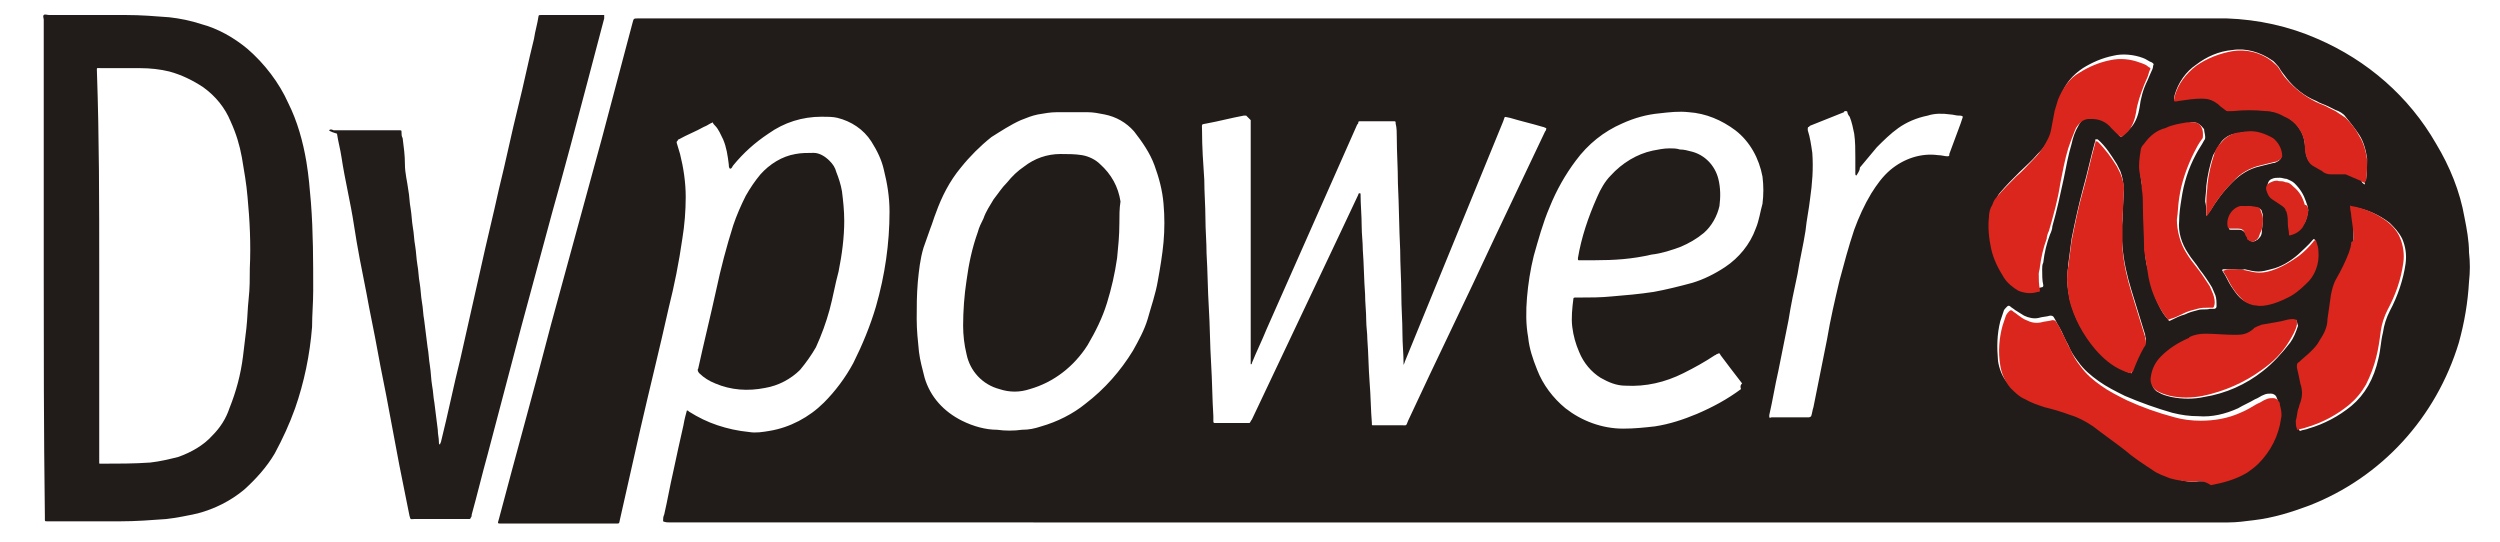
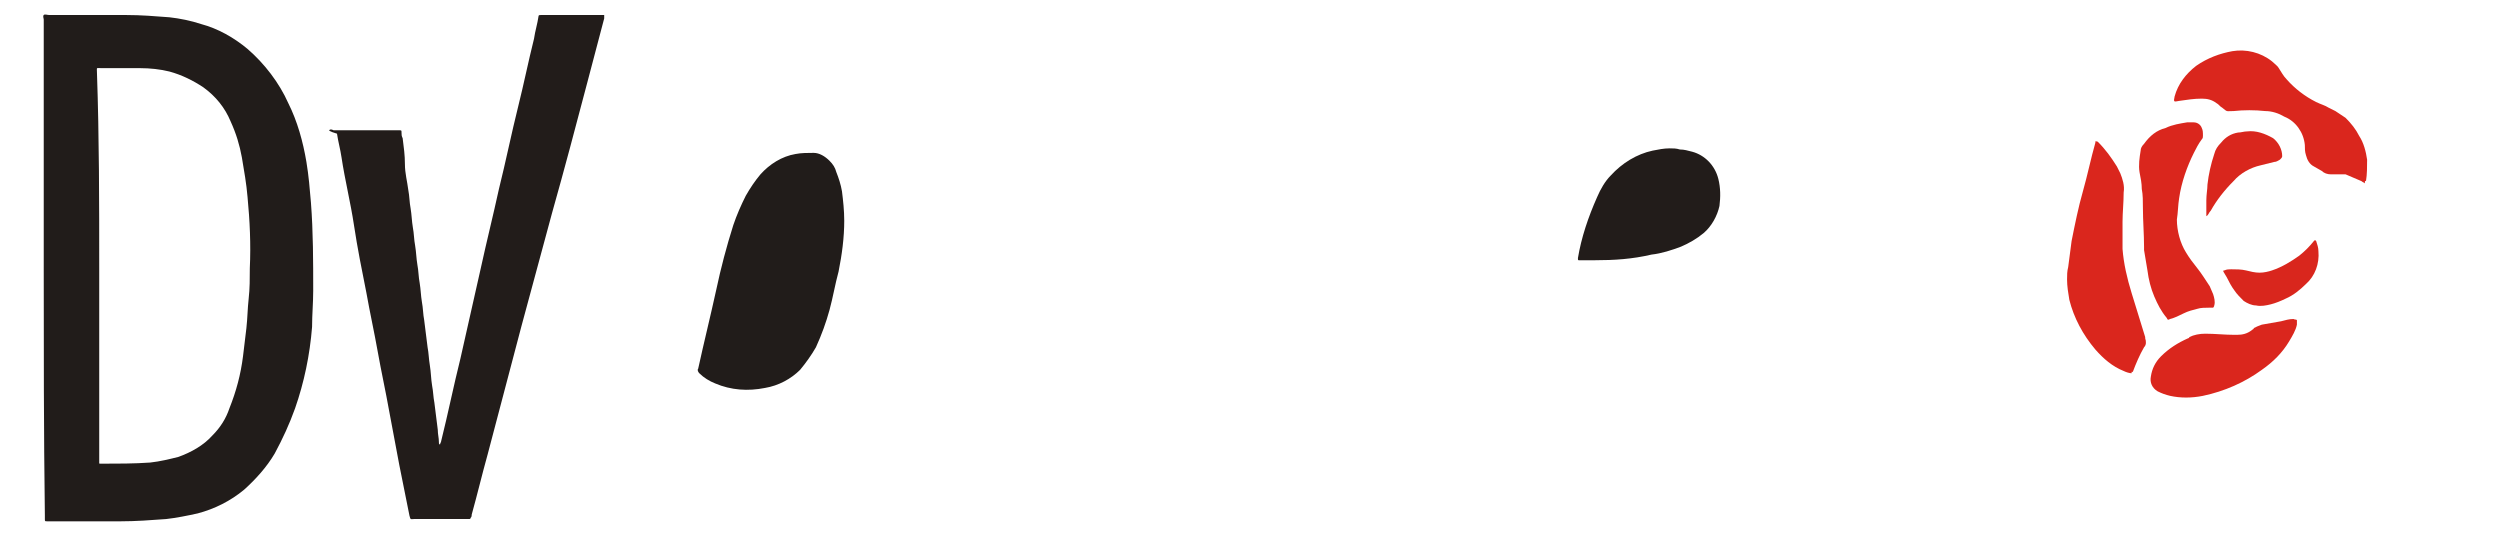
<svg xmlns="http://www.w3.org/2000/svg" width="212" height="46" viewBox="0 0 212 46">
  <g fill="none" fill-rule="evenodd">
    <g>
      <g>
        <g>
          <g>
            <g>
-               <path fill="#211C19" d="M57.093 34.814c.096 0 .096 0 .192.096.768.48 1.536.863 2.4 1.15.865.288 1.729.48 2.689.575.576.096 1.152 0 1.728-.096 1.728-.287 3.36-1.15 4.609-2.395.96-.959 1.824-2.109 2.496-3.355.768-1.533 1.44-3.162 1.92-4.791.385-1.342.673-2.684.865-4.025.192-1.342.288-2.684.288-4.025 0-1.246-.192-2.396-.48-3.546-.192-.863-.576-1.63-1.057-2.396-.672-1.054-1.728-1.725-2.88-2.013-.384-.095-.864-.095-1.344-.095-1.632 0-3.169.479-4.513 1.437-1.152.767-2.112 1.63-2.976 2.683-.096.096-.096.288-.288.288-.096-.096-.096-.287-.096-.383-.096-.767-.192-1.438-.48-2.109-.192-.383-.384-.862-.673-1.15-.096-.095-.192-.191-.192-.287-.288.096-.48.287-.768.383-.672.383-1.44.671-2.112 1.054 0 0-.096 0-.096.096-.096.096-.096.096-.096.192.096.287.192.67.288.958.288 1.15.48 2.396.48 3.642 0 1.15-.096 2.396-.288 3.546-.288 2.012-.672 3.929-1.152 5.845-.768 3.45-1.632 6.9-2.4 10.255-.577 2.587-1.153 5.079-1.729 7.666-.096.384 0 .384-.384.384h-9.601c-.48 0-.384 0-.288-.384 1.44-5.462 2.976-10.925 4.416-16.483l4.321-15.812 2.592-9.775c.096-.384.096-.384.48-.384h134.709c2.688.096 5.28.671 7.681 1.725 4.225 1.821 7.777 4.888 10.081 8.913 1.153 1.916 2.017 4.025 2.4 6.229.193.958.385 2.012.385 2.97.096.863.096 1.63 0 2.492-.096 1.725-.384 3.45-.864 5.175-1.92 6.325-6.53 11.404-12.674 13.8-1.536.575-3.073 1.055-4.705 1.246-.768.096-1.44.192-2.208.192H55.653c-.192 0-.384 0-.576-.096 0-.192 0-.383.096-.575.288-1.246.48-2.396.768-3.642.288-1.341.576-2.683.864-3.929.096-.575.192-.862.288-1.246zm47.431-25.012h-.192c-1.056.191-2.112.479-3.168.67-.48.097-.384 0-.384.576 0 1.437.096 2.779.192 4.216 0 1.055.096 2.204.096 3.259 0 .958.096 2.012.096 2.97.096 1.534.096 3.067.192 4.6.096 1.534.096 3.163.192 4.696.096 1.534.096 2.971.192 4.505v.383c0 .096 0 .191.096.191h2.976c.096-.095.096-.191.192-.287l7.49-15.813c.48-1.054 1.056-2.204 1.536-3.258 0 0 0-.192.192-.096 0 .959.096 1.821.096 2.78 0 .67.096 1.341.096 2.012.096 1.246.096 2.492.192 3.738 0 .766.096 1.437.096 2.204 0 .575.096 1.054.096 1.629.096 1.246.096 2.396.192 3.642.096 1.15.096 2.3.192 3.45v.095c0 .096 0 .096.096.096h2.4c.48 0 .384.096.576-.383 2.4-5.175 4.897-10.254 7.297-15.43 1.44-3.066 2.88-6.037 4.321-9.104.096-.095.096-.191.096-.287-.096 0-.192-.096-.288-.096-.96-.287-1.824-.479-2.784-.767-.576-.095-.384-.191-.576.288l-8.354 20.413c0 .095-.096.191-.096.287v-.096c0-.862-.096-1.725-.096-2.587 0-1.15-.096-2.204-.096-3.354 0-1.246-.096-2.492-.096-3.738-.096-1.917-.096-3.738-.192-5.654 0-1.342-.096-2.588-.096-3.93 0-.383 0-.766-.096-1.15 0-.191 0-.191-.192-.191h-2.784c-.096 0-.192 0-.192.096s0 .096-.096.191l-7.681 17.346c-.385.959-.865 1.917-1.249 2.875 0 .096 0 .096-.096.096v-.096-.096-20.508l-.384-.383c.096.096.096.096 0 0zm42.055 22.712c-.672-.862-1.249-1.629-1.825-2.396-.096-.191-.096-.191-.288-.095-.096 0-.096.096-.192.096-.864.575-1.728 1.054-2.688 1.533-1.536.767-3.169 1.15-4.897 1.054-.768 0-1.44-.288-2.112-.67-.768-.48-1.44-1.247-1.824-2.205-.289-.67-.48-1.342-.577-2.108-.096-.767 0-1.63.096-2.396 0-.096.096-.096.192-.096h.289c.96 0 1.824 0 2.784-.096 1.152-.096 2.304-.192 3.552-.383 1.057-.192 2.209-.48 3.265-.767.96-.287 1.92-.767 2.784-1.341 1.153-.767 2.113-1.917 2.593-3.259.288-.67.384-1.437.576-2.108.096-.767.096-1.534 0-2.3-.288-1.534-1.056-2.971-2.304-3.93-1.153-.862-2.497-1.437-3.937-1.533-.864-.095-1.632 0-2.496.096-1.057.096-2.113.383-3.169.863-1.536.67-2.88 1.725-3.937 3.162-.864 1.15-1.632 2.492-2.208 3.93-.576 1.341-.96 2.778-1.344 4.12-.288 1.15-.48 2.396-.576 3.546-.096 1.15-.096 2.3.096 3.354.096.959.384 1.821.768 2.78.48 1.245 1.344 2.395 2.4 3.258 1.345 1.054 3.073 1.725 4.897 1.725.96 0 1.824-.096 2.688-.192 1.249-.192 2.4-.575 3.553-1.054 1.344-.575 2.592-1.246 3.745-2.108-.096-.288 0-.384.096-.48zm-69.995-5.462c0 .958.096 1.82.192 2.779.096.767.288 1.438.48 2.204.48 1.63 1.632 2.875 3.169 3.642.96.479 2.016.767 2.976.767.672.095 1.44.095 2.112 0 .576 0 1.057-.096 1.633-.288 1.344-.383 2.688-1.054 3.744-1.917 1.632-1.245 2.977-2.779 4.033-4.504.48-.862.96-1.725 1.248-2.683.288-1.054.672-2.108.864-3.258.192-1.055.384-2.205.48-3.259.096-1.054.096-2.204 0-3.258-.096-1.15-.384-2.204-.768-3.259-.384-1.054-1.056-2.012-1.728-2.875-.672-.766-1.536-1.245-2.497-1.437-.48-.096-.96-.192-1.44-.192H88.49c-.576 0-1.056.096-1.632.192-.48.096-.96.287-1.44.48-.865.383-1.729.957-2.497 1.437-.96.766-1.824 1.629-2.592 2.587-.96 1.15-1.633 2.492-2.113 3.834-.192.479-.288.862-.48 1.341-.192.575-.384 1.054-.576 1.63-.288.958-.384 1.916-.48 2.874-.096 1.15-.096 2.109-.096 3.163zm108.4 13.8c.384-.096.769 0 1.153-.096 1.056-.192 2.112-.48 3.072-1.054.384-.192.672-.48.96-.767 1.056-1.054 1.728-2.396 1.92-3.833 0-.383 0-.767-.096-1.15 0-.096-.096-.192-.096-.288-.096-.191-.288-.287-.48-.287s-.384 0-.576.096c-.288.096-.48.287-.768.383-.48.288-.96.48-1.44.767-1.056.479-2.208.766-3.36.67-.769 0-1.44-.095-2.209-.287-1.344-.383-2.688-.862-4.032-1.438-.769-.383-1.537-.766-2.209-1.245-.672-.48-1.248-.959-1.728-1.63-.384-.479-.672-.958-.864-1.437-.288-.48-.48-1.054-.768-1.533-.192-.288-.288-.575-.48-.863-.096-.096-.192-.096-.288-.096-.288.096-.673.096-.96.192-.385.096-.865 0-1.249-.192-.288-.191-.48-.287-.768-.479-.096-.096-.288-.192-.384-.287-.096-.096-.192-.096-.288 0-.096.095-.288.287-.288.383l-.288.863c-.288 1.15-.288 2.204-.192 3.354.096.67.384 1.437.864 1.916.384.384.768.671 1.248.959.48.287 1.056.479 1.632.67.769.192 1.44.48 2.209.671.672.192 1.344.575 1.92.959.96.67 1.824 1.341 2.688 2.012.769.575 1.537 1.15 2.4 1.725.48.288.961.48 1.441.671.864.575 1.536.67 2.304.67zM156.276 14.88c-.096 0-.096-.096-.096-.192v-1.341c0-.671 0-1.342-.096-2.013-.096-.479-.192-.958-.384-1.437-.096-.096-.192-.288-.192-.384 0-.095-.096-.095-.192-.095 0 0-.096 0-.096.095l-2.88 1.15-.097.096c-.096 0-.096.096-.096.192v.096c.192.575.288 1.245.385 1.916.096 1.342 0 2.588-.193 3.93-.096.862-.288 1.725-.384 2.683-.192 1.246-.48 2.396-.672 3.641-.288 1.342-.576 2.684-.768 3.93l-.864 4.312c-.288 1.246-.48 2.492-.768 3.738v.191c.096.096.096 0 .192 0h3.168c.096 0 .192-.096.192-.096.097-.287.097-.479.193-.766l1.152-5.75c.288-1.725.672-3.354 1.056-4.983.384-1.438.768-2.875 1.248-4.313.384-1.054.864-2.108 1.44-3.067.48-.766.96-1.437 1.633-2.012 1.152-.958 2.592-1.438 4.032-1.246.288 0 .576.096.768.096.096 0 .192 0 .192-.096v-.096l.96-2.587.192-.575c-.096-.096-.192-.096-.384-.096s-.48-.096-.672-.096c-.672-.096-1.344-.096-1.92.096-.96.191-1.824.575-2.496 1.054-.672.48-1.249 1.054-1.825 1.63l-1.44 1.724c0 .288-.192.48-.288.671zm22.467-3.258l.865-.863c.384-.479.576-1.054.672-1.629.096-.767.288-1.533.672-2.3.096-.192.192-.48.288-.67.096-.192.192-.384.192-.576.096-.191 0-.191-.096-.287-.288-.096-.48-.288-.768-.384-.768-.287-1.729-.383-2.497-.191-.96.191-1.824.575-2.592 1.054-.864.575-1.536 1.341-1.824 2.3-.096.287-.192.67-.288.958-.096.48-.192 1.054-.288 1.534-.096.574-.288 1.054-.672 1.533-.193.383-.48.67-.769.958-.48.575-1.056 1.054-1.536 1.534-.576.575-1.152 1.15-1.632 1.725-.192.191-.288.479-.384.67-.096.384-.192.767-.288 1.055-.096.862 0 1.82.192 2.683.192.862.576 1.725 1.056 2.396.288.479.768.862 1.248 1.15.48.191 1.152.287 1.632.096.192 0 .192-.096.192-.192-.096-.383-.096-.863-.096-1.342 0-.192 0-.383.096-.575.096-.862.289-1.629.577-2.396.096-.191.192-.479.192-.67.384-1.342.672-2.684.96-4.025.192-.959.384-2.013.672-2.971.096-.48.288-1.055.576-1.534.096-.191.288-.479.48-.67.192-.192.384-.288.672-.288h.288c.576 0 1.248.287 1.632.767l.384.383c-.192.575 0 .67.192.767zm19.683 8.529v.479c0 .288-.096.575-.192.863-.384.766-.672 1.437-1.056 2.204-.192.479-.384.958-.48 1.437l-.288 2.013c-.096.67-.288 1.341-.672 1.82-.192.384-.48.671-.768.959-.288.287-.576.575-.96.862-.096.096-.192.288-.192.384v.096c.096.479.192.958.288 1.341.096.575.096 1.15 0 1.63-.096.191-.096.383-.192.574-.096.288-.192.575-.192.959 0 .191 0 .479.096.67 0 .096.096.096.096.096.192-.096.48-.096.672-.191 1.344-.384 2.592-1.054 3.648-1.917.576-.48 1.057-1.054 1.44-1.725.385-.67.673-1.438.865-2.3.192-.767.192-1.438.384-2.204.096-.671.288-1.246.576-1.821.672-1.246 1.152-2.683 1.344-4.025.096-.767 0-1.438-.288-2.108-.288-.575-.672-.959-1.056-1.342-.864-.67-1.92-1.15-3.073-1.342-.096 0-.096 0-.096.096 0 .288.096.48.096.767v1.725zm-18.818 11.5c0-.096.096-.192.096-.288.288-.766.576-1.437.96-2.108.192-.192.192-.48.096-.767v-.096l-1.152-3.737c-.384-1.246-.673-2.492-.769-3.737-.096-.767-.096-1.534 0-2.3 0-.863.096-1.726.096-2.492 0-.575-.096-1.15-.288-1.63l-.288-.574c-.48-.767-.96-1.534-1.632-2.109h-.096-.096v.096c-.384 1.342-.672 2.78-1.056 4.121-.384 1.438-.672 2.78-.96 4.217-.096.766-.192 1.437-.288 2.204 0 .383-.096.67-.096 1.054 0 .575.096 1.15.192 1.725.384 1.63 1.152 3.067 2.208 4.217.672.766 1.44 1.341 2.4 1.82.193.288.385.288.673.384zm19.779-16.004c0-.192 0-.288.096-.384.096-.575.096-1.15.096-1.82-.096-.671-.288-1.438-.672-2.013-.385-.575-.769-1.054-1.153-1.533-.192-.288-.576-.48-.864-.575l-.576-.288c-.384-.191-.768-.287-1.056-.479-.96-.383-1.824-1.054-2.496-1.917-.192-.287-.48-.575-.673-.958-.192-.192-.384-.48-.576-.575-.96-.67-2.208-1.054-3.36-.862-1.152.095-2.208.575-3.073 1.245-.864.575-1.536 1.534-1.824 2.588-.096.479-.096.479.384.383.672-.096 1.248-.192 1.92-.192.48 0 .865.192 1.249.384.192.096.288.287.48.383.48.383.288.383.96.288.864-.096 1.824-.096 2.688 0 .576.095 1.152.191 1.633.479.96.479 1.632 1.341 1.728 2.396 0 .287.096.575.096.862.096.383.288.767.672.958.192.096.48.288.672.384.288.096.48.192.768.287.288 0 .576.096.864 0h.384c.48.096.96.288 1.345.575 0 .192.096.288.288.384zm-14.499-5.271c-.192 0-.288 0-.48.096-.672.095-1.248.287-1.824.479-.768.287-1.344.767-1.824 1.341l-.288.575c-.096.575-.192 1.15-.096 1.821 0 .48.096.959.192 1.438 0 .575.096 1.15.096 1.629 0 1.054.096 2.204.096 3.258v.288c0 .575.096 1.15.288 1.725.096.767.288 1.437.576 2.204.288.67.576 1.342 1.056 1.82.096.193.096.193.288.097.384-.192.768-.384 1.152-.48.384-.191.768-.287 1.152-.383.288-.096.673 0 .96-.096h.385c.096 0 .192-.096.192-.191 0-.384 0-.671-.096-.959-.096-.191-.192-.479-.288-.67-.288-.48-.672-1.055-1.057-1.534-.288-.479-.672-.862-.96-1.341-.576-.863-.864-1.821-.768-2.78 0-.575.096-1.245.192-1.82.192-1.342.576-2.588 1.248-3.834.192-.383.48-.767.673-1.15.096-.096.096-.191.096-.287 0-.192-.096-.48-.096-.671-.289-.383-.577-.575-.865-.575zm8.738 16.77h-.192c-.384.097-.672.192-1.056.192-.577.096-1.057.192-1.633.288-.192 0-.48.096-.672.287-.096 0-.192.096-.192.192-.384.287-.864.383-1.248.383h-.192c-.864 0-1.632 0-2.496-.096-.48 0-.865.096-1.345.288 0 0-.096 0-.096.096-.864.383-1.632.862-2.304 1.533-.48.48-.768 1.054-.864 1.725-.096.48.096 1.054.576 1.246.288.192.672.288 1.056.383.96.192 1.92.192 2.785 0 1.824-.287 3.552-1.054 4.992-2.204.864-.67 1.633-1.533 2.305-2.396.288-.383.48-.862.672-1.437-.096-.288-.096-.383-.096-.48zm-7.681-8.816c.096 0 .096 0 0 0 .096-.192.192-.287.288-.383.576-.959 1.152-1.725 1.92-2.492.672-.67 1.44-1.15 2.304-1.342l1.152-.287c.192 0 .288-.096.48-.192.096-.096.193-.191.193-.287 0-.575-.289-1.15-.769-1.534-.672-.479-1.44-.67-2.208-.575-.288 0-.48 0-.768.096-.576 0-1.152.383-1.44.863-.192.287-.384.67-.576.958-.288.862-.48 1.725-.576 2.587 0 .48-.096.959-.096 1.342.096.383.096.767.096 1.246zm2.112 4.504h-.672c-.096 0-.096.096-.096.096.096.192.192.287.288.48.192.383.384.766.672 1.15.192.287.48.67.768.862.288.191.672.383 1.056.383.48.096.864 0 1.248-.096s.864-.287 1.249-.479c.672-.288 1.248-.767 1.728-1.246.768-.767 1.152-1.725 1.056-2.779 0-.287-.096-.575-.192-.863-.096-.095-.096-.095-.192 0-.384.48-.864.863-1.248 1.246-.672.575-1.44 1.055-2.305 1.246-.384.096-.672.192-1.056.192s-.768-.096-1.152-.192c-.384.096-.768 0-1.152 0zm6.529-4.983c0-.288-.096-.48-.192-.767-.192-.575-.48-1.054-.96-1.533-.192-.192-.48-.288-.672-.383-.192 0-.384-.096-.577-.096-.288 0-.48 0-.672.095-.288.096-.384.384-.384.671 0 .288.192.575.48.767l.865.575c.096.096.192.192.288.383 0 .096.096.192.096.192.096.288.096.67.096.958 0 .288 0 .575.096.863 0 .096 0 .096.096.096.48-.096.864-.288 1.056-.671.192-.192.288-.671.384-1.15zm-3.84.67c0-.191 0-.383-.097-.574 0-.192-.192-.288-.288-.288-.384-.096-.768-.192-1.152-.096-.768.096-1.44.767-1.344 1.534v.287c0 .096.096.096.192.096h.672c.288 0 .48.192.576.383.096.096.096.288.192.384.096.191.384.287.576.191.096 0 .096-.096.192-.096l.192-.191c.096-.096.192-.288.192-.48 0-.287.096-.67.096-1.15z" transform="translate(-683 -3718) translate(663 3594) translate(0 75) translate(20 49) translate(1.152)" />
              <path fill="#211C1A" d="M2.557 22.643V1.657c0-.096-.096-.287 0-.383.096-.096.288 0 .48 0h6.529c1.248 0 2.4.096 3.648.191.865.096 1.825.288 2.689.575 1.44.384 2.784 1.15 3.936 2.109 1.44 1.246 2.689 2.875 3.457 4.6.768 1.533 1.248 3.258 1.536 4.983.192 1.15.288 2.3.384 3.45.192 2.492.192 4.983.192 7.475 0 1.054-.096 2.013-.096 3.067-.192 2.396-.672 4.696-1.44 6.9-.48 1.341-1.056 2.587-1.728 3.833-.672 1.15-1.632 2.204-2.593 3.067-1.152.958-2.496 1.629-3.936 2.012-.864.192-1.824.384-2.689.48-1.248.095-2.592.191-3.84.191H2.845c-.192 0-.192 0-.192-.192v-.287c-.096-7.188-.096-14.183-.096-21.083zm4.705 0V39.224c0 .096 0 .096.096.096h.096c1.344 0 2.784 0 4.128-.096.864-.096 1.632-.288 2.4-.48 1.057-.383 2.113-.958 2.881-1.82.672-.671 1.152-1.438 1.44-2.3.576-1.438.96-2.875 1.152-4.409.096-.766.192-1.629.288-2.395.096-.863.096-1.63.192-2.492.097-.863.097-1.725.097-2.588.096-2.012 0-4.025-.193-6.037-.096-1.15-.288-2.204-.48-3.354-.192-1.055-.48-2.013-.96-3.067-.48-1.15-1.248-2.108-2.304-2.875-.864-.575-1.824-1.054-2.88-1.342-.769-.191-1.633-.287-2.497-.287H7.454c-.48 0-.384-.096-.384.383.192 5.559.192 11.021.192 16.483z" transform="translate(-683 -3718) translate(663 3594) translate(0 75) translate(20 49) translate(1.152)" />
              <path fill="#221C1A" d="M26.753 11.048c.096-.096.192-.096.384 0h5.568c.192 0 .192 0 .192.191 0 .192 0 .288.096.48.096.766.192 1.437.192 2.204 0 .766.193 1.437.289 2.204.096.479.096 1.054.192 1.533.096.575.096 1.054.192 1.63.096.479.096 1.053.192 1.533.096.575.096 1.054.192 1.629.096.479.096 1.054.192 1.533.096.575.096 1.054.192 1.63.096.479.096 1.054.192 1.533l.288 2.3c.096.479.096.958.192 1.533s.096 1.15.192 1.725c.096.48.096.958.192 1.438l.288 2.3c0 .383.096.67.096 1.054 0 .096 0 .191.096.191 0-.096.096-.191.096-.287.576-2.3 1.056-4.696 1.632-6.996.576-2.587 1.152-5.08 1.728-7.667.48-2.204 1.057-4.504 1.537-6.708.576-2.3 1.056-4.696 1.632-6.996.48-1.917.864-3.833 1.344-5.75.096-.67.288-1.246.384-1.917 0-.095.096-.095.192-.095H50.084v.287l-1.44 5.463c-.96 3.641-1.92 7.283-2.977 11.02-.864 3.163-1.728 6.421-2.592 9.584l-2.88 10.925c-.48 1.725-.865 3.354-1.345 5.079 0 .096 0 .192-.096.288 0 .095-.096.095-.096.095h-4.704c-.288 0-.288.096-.384-.287l-.865-4.313-.864-4.6c-.288-1.629-.672-3.354-.96-4.983-.288-1.63-.672-3.354-.96-4.983-.384-1.917-.768-3.834-1.056-5.75-.288-1.917-.768-3.834-1.056-5.75-.096-.671-.288-1.342-.384-2.013-.672-.192-.672-.287-.672-.287z" transform="translate(-683 -3718) translate(663 3594) translate(0 75) translate(20 49) translate(1.152)" />
              <path fill="#211C1A" d="M70.44 18.714c0 1.438-.193 2.875-.481 4.313-.288 1.054-.48 2.204-.768 3.258-.288 1.054-.672 2.108-1.152 3.163-.384.67-.864 1.341-1.344 1.916-.769.767-1.825 1.342-2.977 1.534-1.44.287-2.88.191-4.225-.384-.48-.191-.96-.479-1.344-.862-.096-.096-.192-.288-.096-.384.48-2.204 1.056-4.504 1.536-6.708.385-1.82.865-3.641 1.44-5.462.289-.863.673-1.725 1.057-2.492.384-.67.768-1.246 1.248-1.82.768-.863 1.824-1.534 2.976-1.726.48-.096 1.057-.096 1.537-.096s.96.288 1.344.671c.288.288.48.575.576.959.192.479.384 1.054.48 1.629.096.766.192 1.629.192 2.491z" transform="translate(-683 -3718) translate(663 3594) translate(0 75) translate(20 49) translate(1.152)" />
-               <path fill="#DAD7D8" d="M53.253 44.014h1.632-1.632z" transform="translate(-683 -3718) translate(663 3594) translate(0 75) translate(20 49) translate(1.152)" />
-               <path fill="#DA261D" d="M184.984 40.852c-.672 0-1.44-.096-2.112-.288-.48-.191-1.056-.383-1.44-.67-.864-.575-1.632-1.055-2.4-1.725-.865-.671-1.825-1.342-2.689-2.013-.576-.383-1.248-.767-1.92-.958-.768-.288-1.44-.48-2.209-.671-.576-.192-1.152-.383-1.632-.671-.48-.192-.864-.575-1.248-.958-.48-.575-.768-1.246-.864-1.917-.192-1.15-.096-2.3.192-3.354l.288-.863c.096-.191.192-.287.288-.383.096-.096.192-.096.288 0 .096.096.288.192.384.288.288.191.48.383.768.479.384.191.768.287 1.248.191.288-.095.673-.095.96-.191.097 0 .193 0 .289.096.192.287.384.575.48.862.288.48.48 1.054.768 1.533.192.48.48.959.864 1.438.48.67 1.056 1.15 1.728 1.629.672.48 1.44.862 2.209 1.246 1.248.575 2.592 1.054 4.032 1.437.672.192 1.44.288 2.208.288 1.153 0 2.305-.192 3.361-.671.48-.192.96-.48 1.44-.767.288-.095.48-.287.768-.383.192-.096.384-.096.576-.096.192 0 .384.096.48.288.096.096.096.191.096.287.097.383.193.767.097 1.15-.193 1.438-.865 2.78-1.92 3.834-.289.287-.673.575-.96.766-.961.575-2.017.863-3.073 1.054-.576-.383-1.057-.383-1.345-.287z" transform="translate(-683 -3718) translate(663 3594) translate(0 75) translate(20 49) translate(1.152)" />
-               <path fill="#DA261D" d="M178.743 11.623c-.192-.096-.288-.192-.48-.384l-.384-.383c-.384-.48-.96-.767-1.632-.767h-.288c-.192 0-.48.096-.672.288-.192.191-.384.383-.48.67-.192.48-.384.959-.576 1.534-.288.958-.48 2.013-.672 2.97-.192 1.342-.576 2.684-.96 4.026-.096.191-.192.479-.192.67-.289.767-.48 1.63-.577 2.396 0 .192-.096.384-.096.575 0 .48 0 .863.096 1.342 0 .192 0 .192-.192.192-.576.192-1.152.096-1.632-.096-.48-.287-.96-.67-1.248-1.15-.48-.767-.864-1.533-1.056-2.396-.192-.862-.288-1.82-.192-2.683 0-.383.096-.767.288-1.054.096-.288.192-.48.384-.671.48-.575 1.056-1.15 1.632-1.725.576-.48 1.056-1.054 1.536-1.534.288-.287.576-.67.768-.958.289-.479.577-.958.673-1.533.096-.48.192-1.054.288-1.534.096-.287.192-.67.288-.958.384-.958.96-1.82 1.824-2.3.768-.479 1.632-.862 2.592-1.054.864-.192 1.729-.096 2.497.192.288.096.576.191.768.383.192.096.192.096.096.287-.096.192-.096.384-.192.575-.096.192-.192.48-.288.671-.288.767-.576 1.534-.672 2.3-.096.575-.288 1.15-.672 1.63 0 0-.288.287-.577.479zM198.426 20.152c0-.575-.096-1.15-.192-1.821 0-.287-.096-.48-.096-.767 0-.096 0-.191.096-.096 1.153.192 2.209.671 3.073 1.342.48.384.864.863 1.056 1.342.288.67.384 1.437.288 2.108-.192 1.438-.672 2.78-1.344 4.025-.288.575-.48 1.15-.576 1.821-.096.767-.192 1.438-.384 2.204-.192.767-.48 1.534-.864 2.3-.384.671-.865 1.246-1.44 1.725-1.057.863-2.305 1.533-3.65 1.917-.191.096-.48.096-.671.191-.096 0-.096 0-.096-.095-.096-.192-.096-.48-.096-.671.096-.288.096-.575.192-.959.096-.191.096-.383.192-.575.192-.575.192-1.054 0-1.629-.096-.479-.192-.958-.288-1.341v-.096c0-.192 0-.288.192-.384.288-.287.672-.575.96-.862.288-.287.576-.575.768-.958.384-.575.672-1.15.672-1.821l.288-2.013c.096-.479.192-.958.48-1.437.384-.671.768-1.438 1.056-2.204.096-.288.192-.575.192-.863.192-.096.192-.192.192-.383z" transform="translate(-683 -3718) translate(663 3594) translate(0 75) translate(20 49) translate(1.152)" />
+               <path fill="#DAD7D8" d="M53.253 44.014h1.632-1.632" transform="translate(-683 -3718) translate(663 3594) translate(0 75) translate(20 49) translate(1.152)" />
              <path fill="#DA261D" d="M179.608 31.652c-.192 0-.48-.096-.673-.192-.96-.383-1.728-1.054-2.4-1.82-1.056-1.247-1.824-2.684-2.208-4.217-.096-.575-.192-1.15-.192-1.725 0-.384 0-.671.096-1.055.096-.766.192-1.437.288-2.204.288-1.437.576-2.875.96-4.216.384-1.342.672-2.78 1.056-4.121v-.096s.096-.096.096 0h.096c.672.67 1.152 1.342 1.632 2.108l.288.575c.192.48.385 1.054.288 1.63 0 .862-.096 1.725-.096 2.491v2.3c.096 1.246.385 2.492.769 3.738l1.152 3.737v.096c.096.287.096.575-.096.767-.384.67-.672 1.341-.96 2.108-.096-.096-.096 0-.096.096zM199.387 15.552c-.096-.096-.192-.096-.288-.192-.48-.191-.865-.383-1.345-.575h-1.248c-.288 0-.576-.096-.768-.287-.192-.096-.48-.288-.672-.384-.384-.191-.576-.575-.672-.958-.096-.288-.096-.575-.096-.863-.096-1.054-.768-2.012-1.728-2.395-.48-.288-1.057-.48-1.633-.48-.864-.095-1.824-.095-2.688 0-.672 0-.48.096-.96-.287-.192-.096-.288-.287-.48-.383-.384-.288-.768-.384-1.249-.384-.672 0-1.248.096-1.92.192-.48.096-.48.096-.384-.383.288-1.054.96-1.917 1.824-2.588.96-.67 2.017-1.054 3.073-1.246 1.152-.191 2.4.096 3.36.863.192.192.48.383.576.575.193.287.385.67.673.958.672.767 1.536 1.438 2.496 1.917.384.192.768.287 1.056.479l.576.287.864.575c.48.48.864.959 1.153 1.534.384.575.576 1.341.672 2.012 0 .575 0 1.246-.096 1.821-.096-.096-.096.096-.096.192zM184.888 10.377c.288 0 .576.191.672.479.097.192.097.383.097.67 0 .097 0 .193-.097.288-.288.384-.48.767-.672 1.15-.576 1.15-1.056 2.492-1.248 3.834-.096.575-.096 1.246-.192 1.82 0 .959.288 2.013.768 2.78.288.479.576.862.96 1.341.384.48.673.959 1.057 1.534.096.191.192.479.288.67.096.288.192.671.096.959 0 .096-.096.191-.096.191h-.384c-.288 0-.673 0-.96.096-.385.096-.769.192-1.153.384-.384.191-.768.383-1.152.479-.192.096-.192.096-.288-.096-.48-.575-.768-1.15-1.056-1.82-.288-.672-.48-1.438-.576-2.205l-.288-1.725v-.287c0-1.055-.096-2.205-.096-3.259 0-.575 0-1.15-.096-1.629 0-.48-.096-.958-.192-1.437-.096-.575 0-1.246.096-1.821 0-.192.096-.384.288-.575.48-.671 1.056-1.15 1.824-1.342.576-.287 1.248-.383 1.824-.48h.576zM193.626 27.148v.383c-.096.48-.384.958-.672 1.438-.576.958-1.345 1.724-2.305 2.395-1.44 1.055-3.168 1.821-4.992 2.204-.96.192-1.92.192-2.785 0-.384-.095-.672-.191-1.056-.383-.48-.287-.672-.767-.576-1.246.096-.67.384-1.245.864-1.725.672-.67 1.44-1.15 2.304-1.533 0 0 .096 0 .096-.096.384-.192.864-.287 1.345-.287.864 0 1.632.096 2.496.096h.192c.48 0 .864-.096 1.248-.384.096-.096.192-.096.192-.192.192-.095.384-.191.672-.287.576-.096 1.056-.192 1.633-.287.384-.096.672-.192 1.056-.192.192.096.192 0 .288.096z" transform="translate(-683 -3718) translate(663 3594) translate(0 75) translate(20 49) translate(1.152)" />
              <path fill="#D9261D" d="M185.945 18.331v-1.342c0-.479.096-.958.096-1.341.096-.863.288-1.725.576-2.588.096-.383.288-.67.576-.958.384-.48.864-.767 1.44-.863.288 0 .48-.096.768-.096.768-.095 1.536.192 2.208.575.48.384.769.959.769 1.534 0 .096-.096.191-.193.287-.192.096-.288.192-.48.192l-1.152.287c-.864.192-1.728.671-2.304 1.342-.768.767-1.44 1.63-1.92 2.492-.192.192-.192.383-.384.479.096 0 .096 0 0 0zM188.057 22.835c.384 0 .864 0 1.248.096s.768.192 1.152.192c.384 0 .768-.096 1.056-.192.865-.288 1.633-.767 2.305-1.246.48-.383.864-.766 1.248-1.246.096-.096.096-.096.192 0 .096.288.192.575.192.863.096 1.054-.288 2.108-1.056 2.779-.48.48-1.056.958-1.728 1.246-.384.191-.865.383-1.249.479-.384.096-.864.192-1.248.096-.384 0-.768-.192-1.056-.384-.288-.287-.576-.575-.768-.862-.288-.383-.48-.767-.672-1.15-.096-.192-.192-.288-.288-.48 0-.095 0-.095.096-.095.192-.096.384-.096.576-.096z" transform="translate(-683 -3718) translate(663 3594) translate(0 75) translate(20 49) translate(1.152)" />
-               <path fill="#D9271E" d="M194.586 17.852c0 .479-.192.958-.48 1.437-.288.384-.672.575-1.056.671-.096 0-.096 0-.096-.096 0-.287-.096-.575-.096-.862 0-.288 0-.671-.096-.958 0-.096-.096-.192-.096-.192 0-.192-.192-.288-.288-.384l-.865-.575c-.288-.191-.384-.479-.48-.766-.096-.288.096-.575.384-.671.192-.096.48-.192.672-.096.193 0 .385 0 .577.096.288 0 .48.192.672.383.48.384.768.863.96 1.534.192 0 .288.191.288.479zM190.745 18.523c0 .383 0 .766-.192 1.15-.096.191-.096.287-.192.479-.096.096-.096.191-.192.191-.192.192-.48.192-.672 0-.096 0-.096-.095-.096-.191-.096-.096-.192-.288-.192-.384-.096-.287-.288-.383-.576-.383h-.672c-.096 0-.096 0-.192-.096-.192-.766.288-1.629 1.056-1.82h.288c.384 0 .768 0 1.152.095.192 0 .288.192.288.288.096.287.192.479.192.67z" transform="translate(-683 -3718) translate(663 3594) translate(0 75) translate(20 49) translate(1.152)" />
              <path fill="#221C1A" d="M134.097 22.069h-1.344c-.096 0-.096 0-.096-.192.288-1.725.864-3.45 1.632-5.175.288-.671.672-1.342 1.152-1.821.96-1.054 2.208-1.82 3.552-2.108.48-.096.96-.192 1.44-.192.289 0 .577 0 .865.096.384 0 .672.096 1.056.191 1.056.288 1.92 1.15 2.208 2.3.192.767.192 1.534.096 2.3-.192.863-.672 1.726-1.344 2.3-.576.48-1.248.863-1.92 1.15-.768.288-1.632.576-2.497.671-1.632.384-3.168.48-4.8.48z" transform="translate(-683 -3718) translate(663 3594) translate(0 75) translate(20 49) translate(1.152)" />
-               <path fill="#211B19" d="M93.77 19.002c0 .958-.095 1.917-.191 2.875-.192 1.341-.48 2.587-.865 3.833-.384 1.246-.96 2.396-1.632 3.546-1.152 1.82-2.88 3.163-4.897 3.737-.864.288-1.728.288-2.592 0-1.44-.383-2.496-1.533-2.784-2.97-.192-.767-.288-1.63-.288-2.396 0-1.246.096-2.588.288-3.833.192-1.438.48-2.78.96-4.121.096-.384.288-.767.48-1.15.192-.575.576-1.15.864-1.63.384-.479.672-.958 1.152-1.437.384-.48.864-.958 1.44-1.342.865-.67 1.92-1.054 3.073-1.054.576 0 1.248 0 1.824.096.576.096 1.152.383 1.536.767.96.862 1.537 1.916 1.729 3.162-.096.575-.096 1.246-.096 1.917z" transform="translate(-683 -3718) translate(663 3594) translate(0 75) translate(20 49) translate(1.152)" />
            </g>
          </g>
        </g>
      </g>
    </g>
  </g>
</svg>